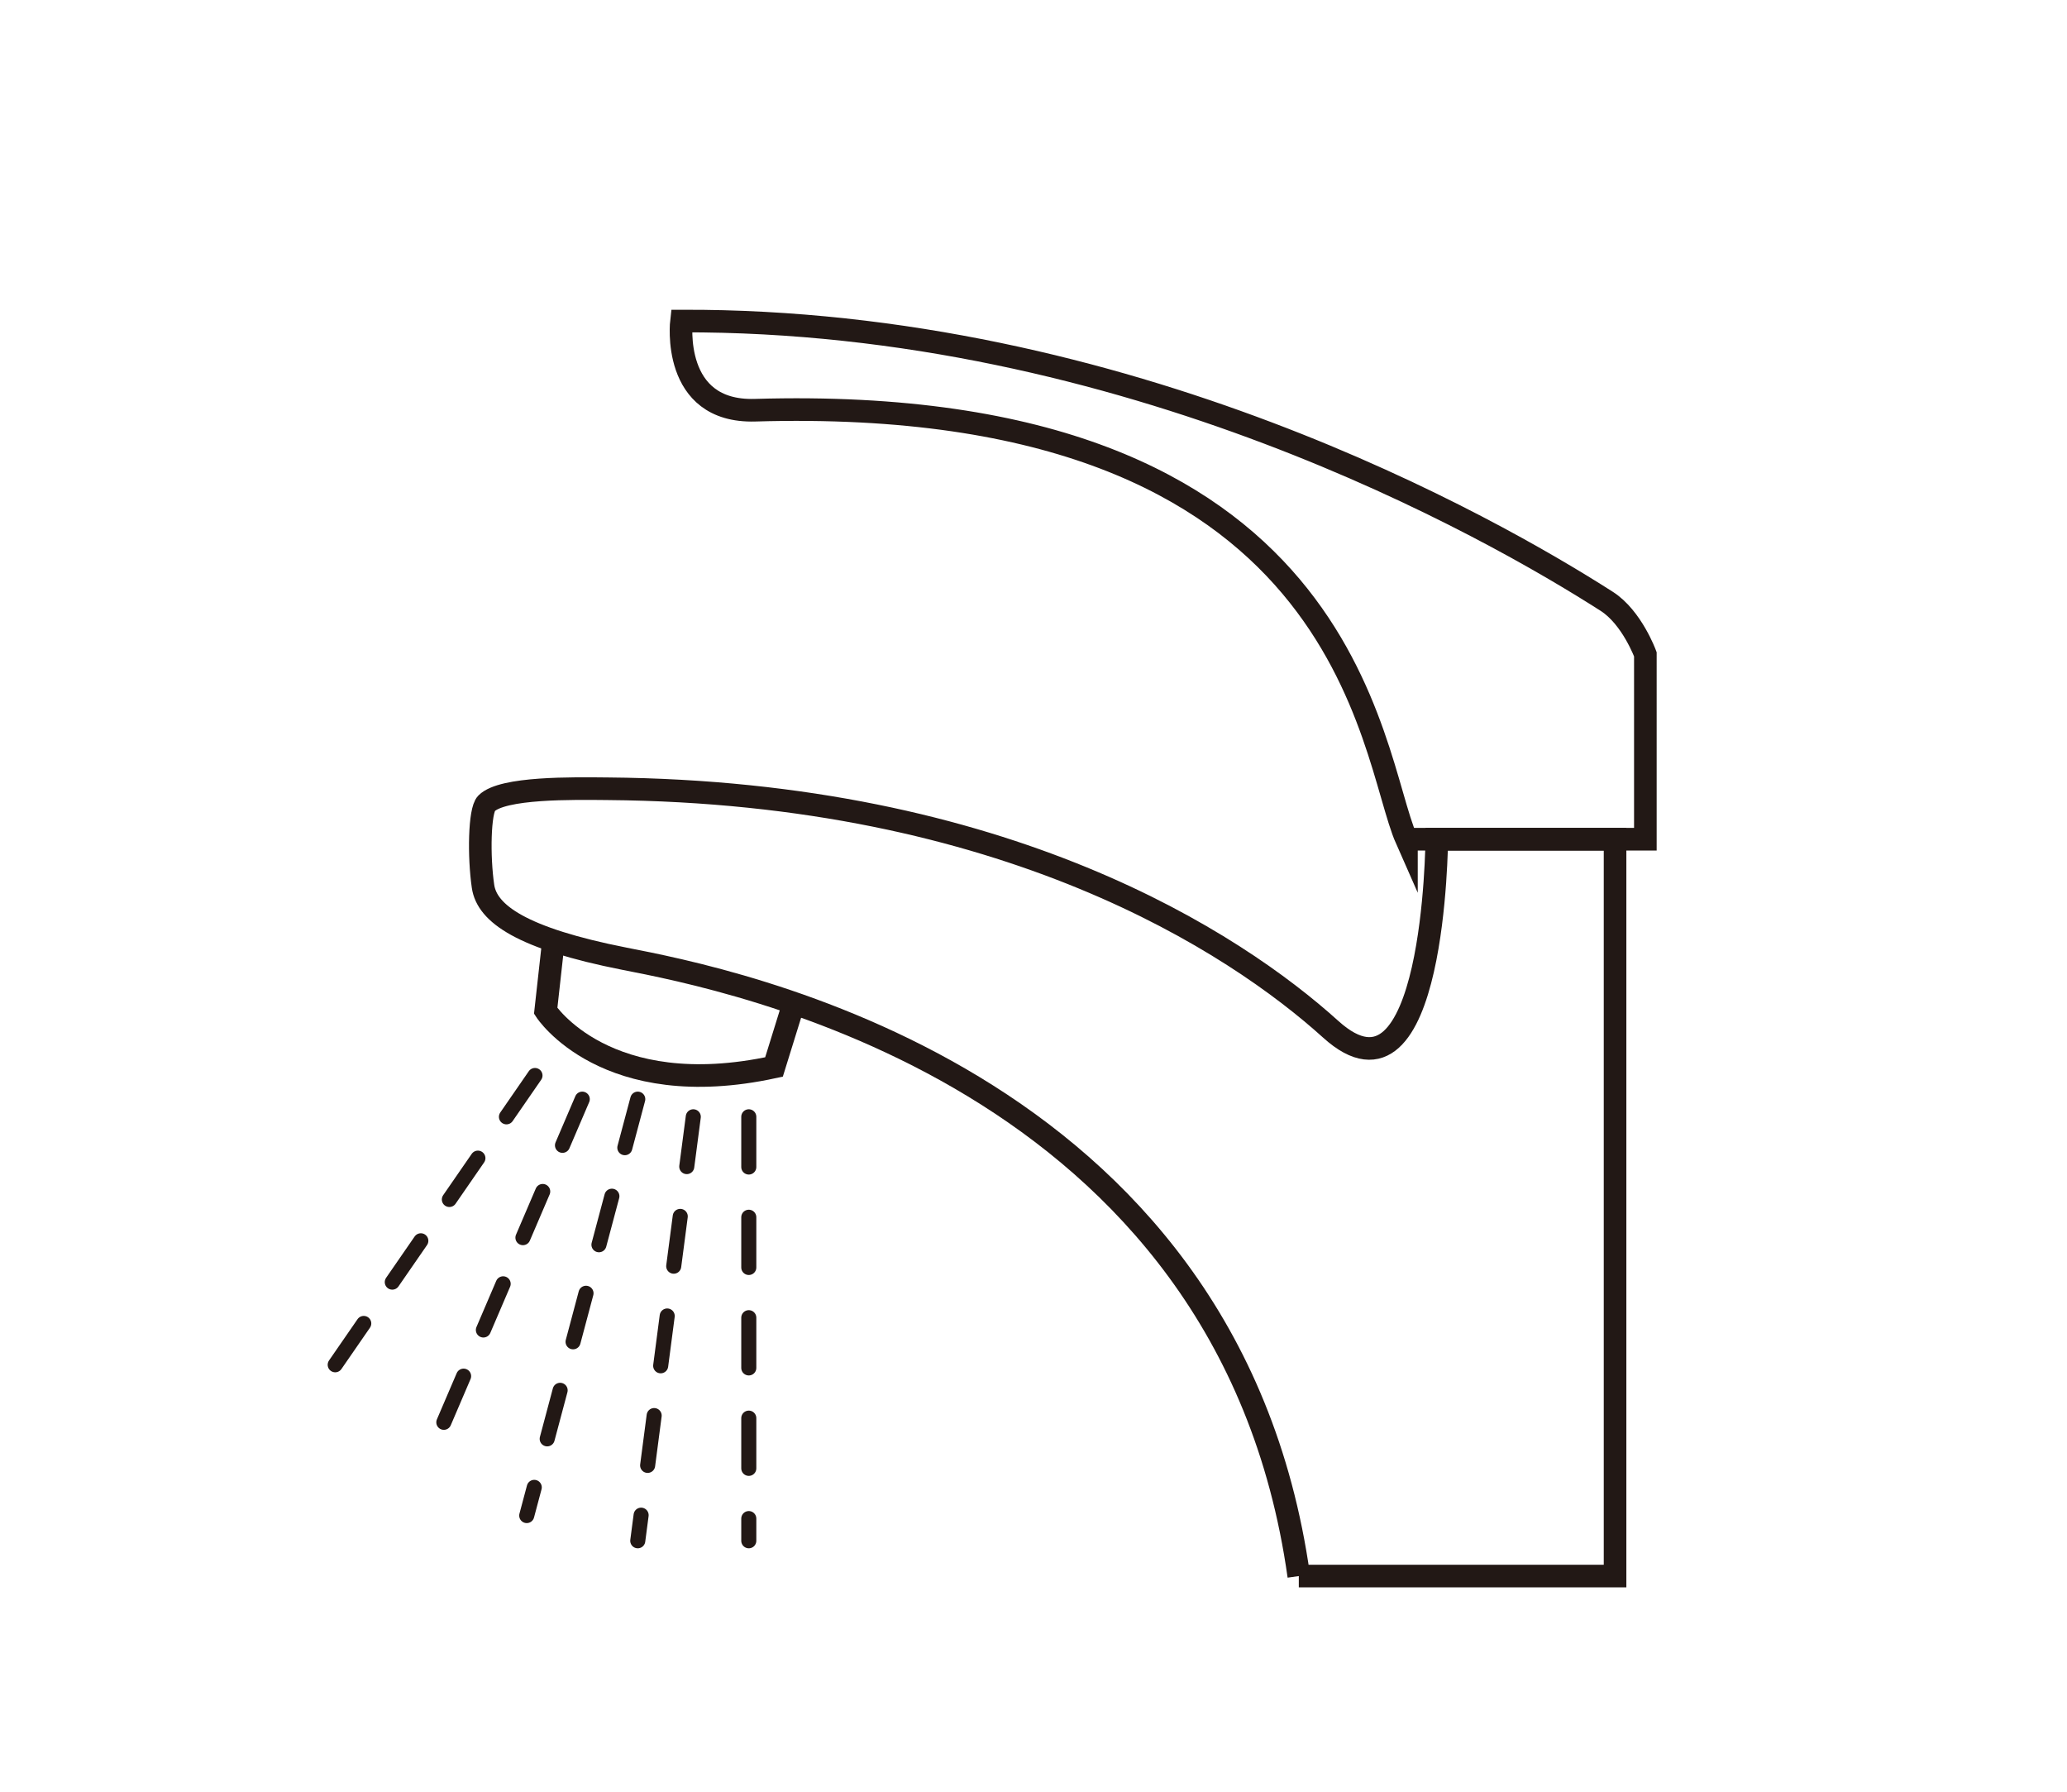
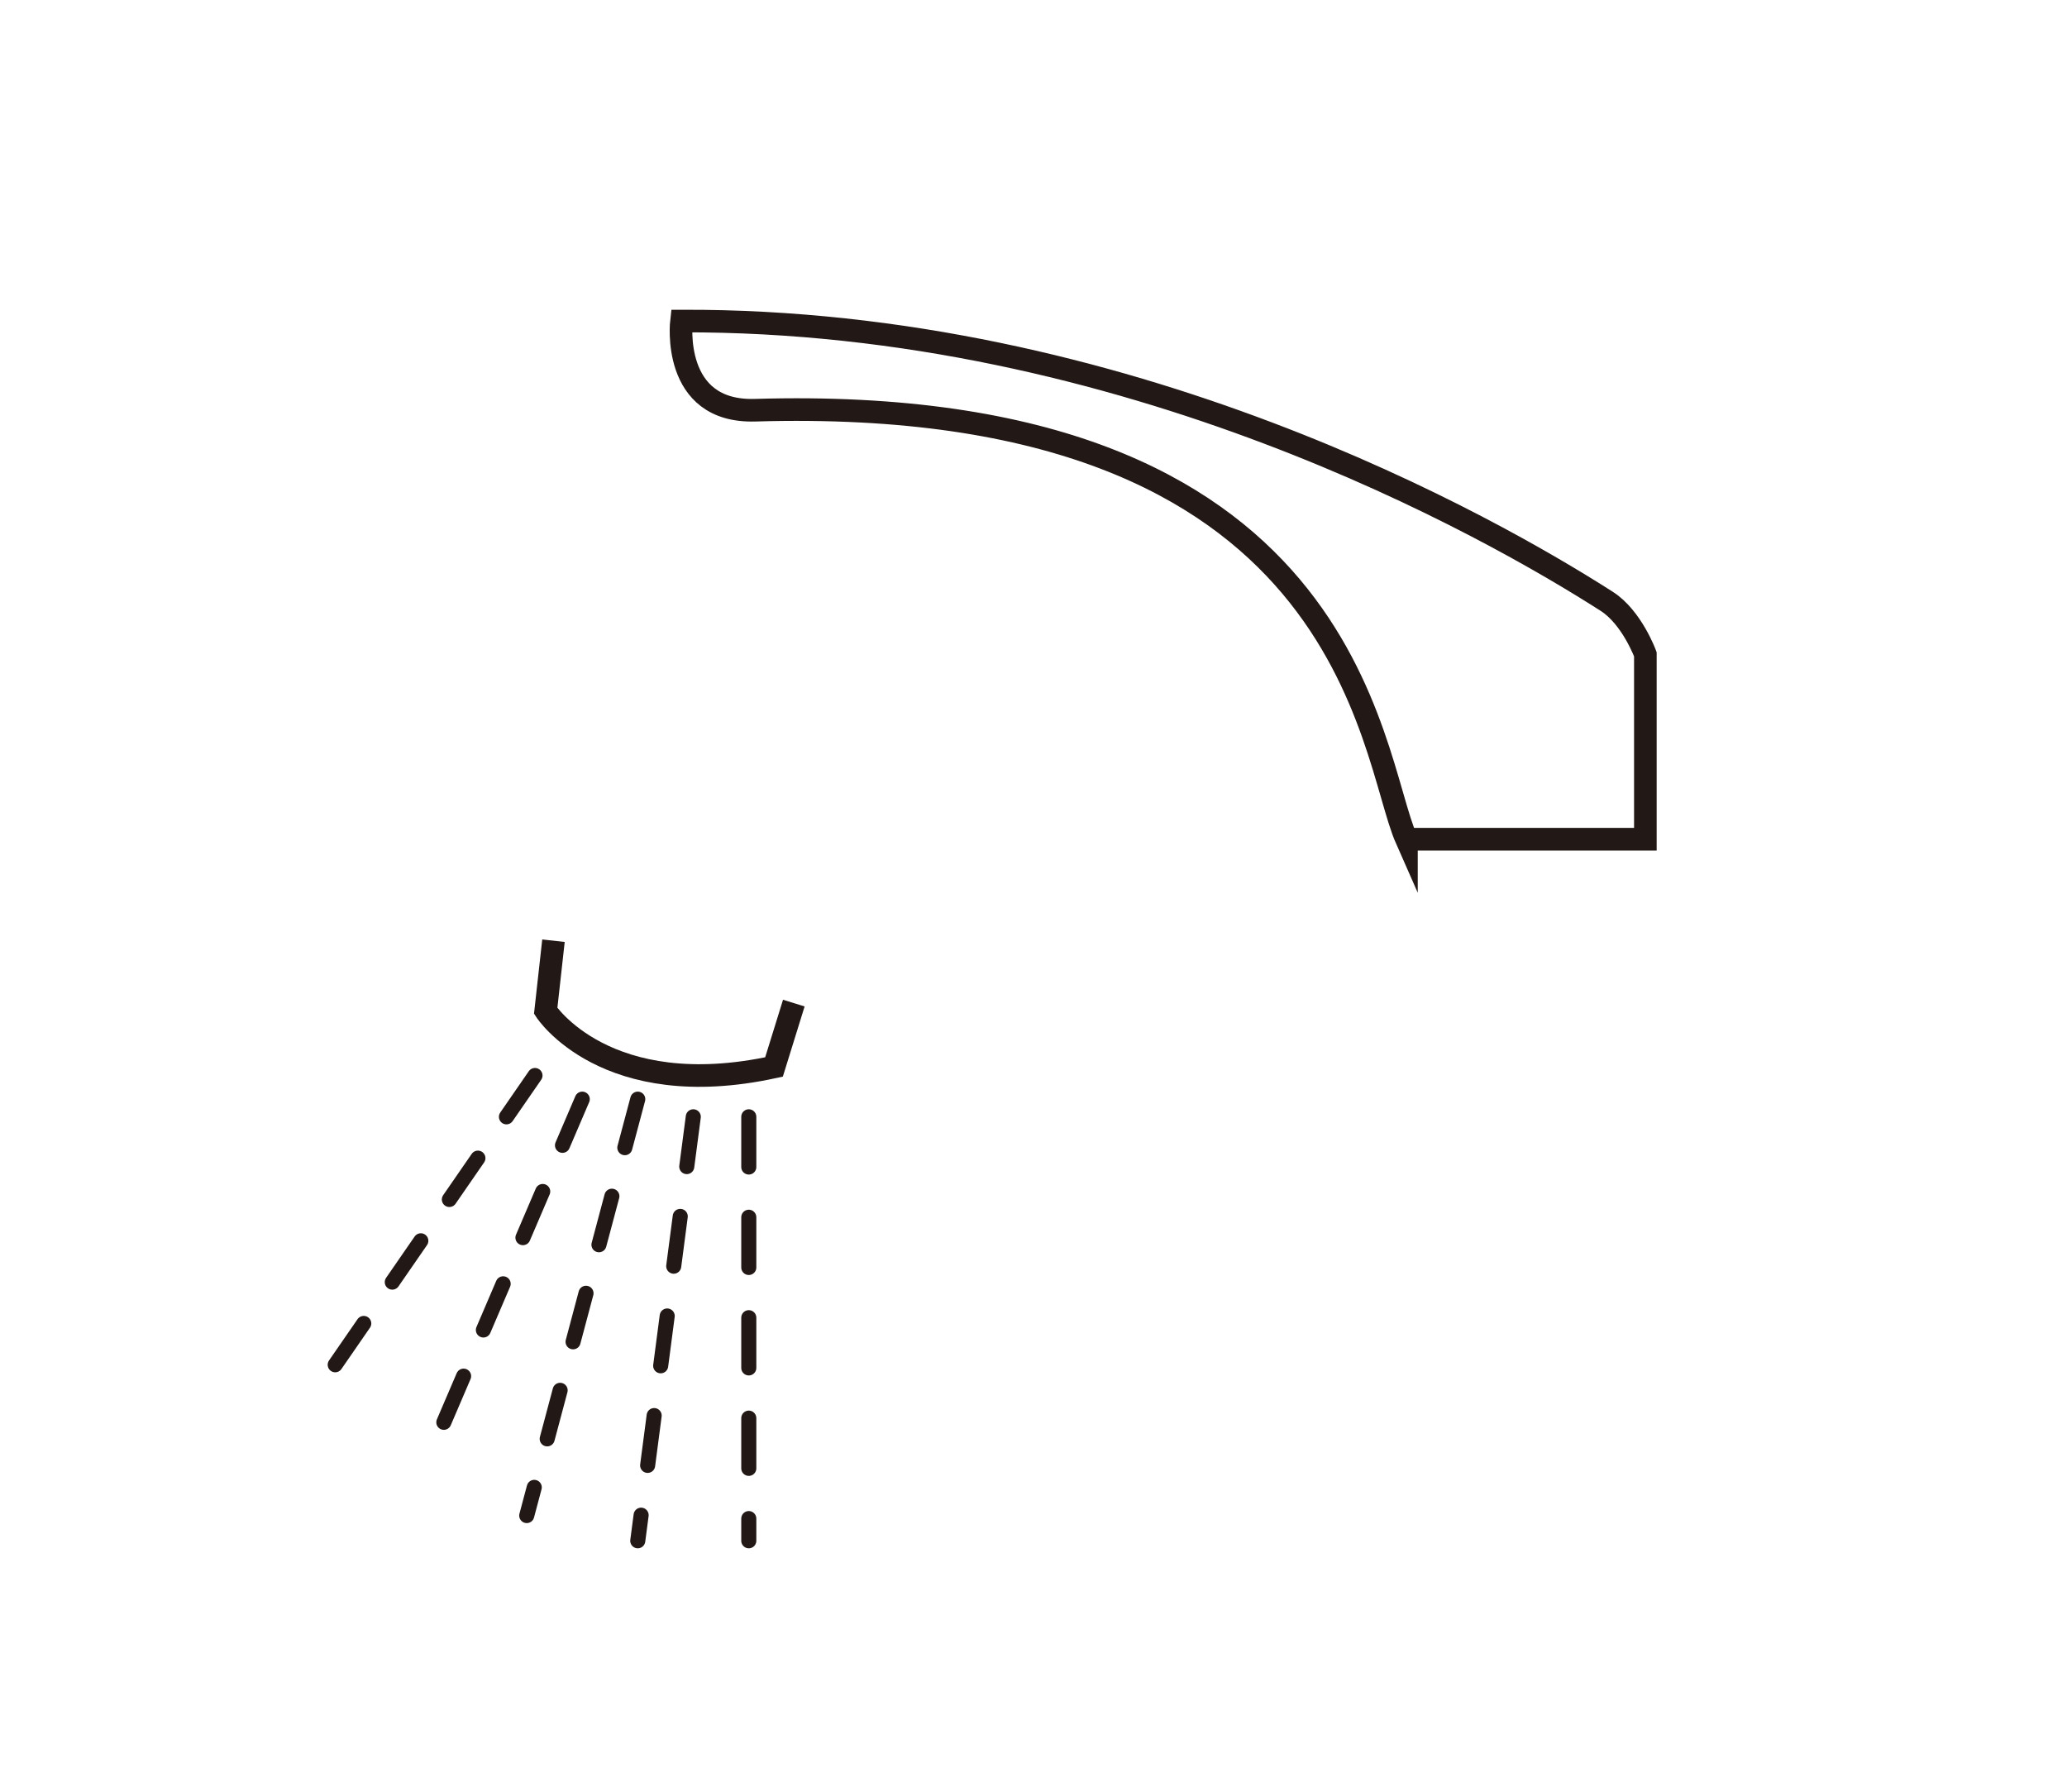
<svg xmlns="http://www.w3.org/2000/svg" width="150" height="130" viewBox="0 0 150 130">
  <g fill="none" stroke="#221815" stroke-miterlimit="10">
-     <path stroke-width="1.64" d="M94.253 114.354h22.95V60.89h-12.939s-.125 20.631-7.693 13.792C89.617 68.4 72.963 57.467 44.084 57.229c-2.534-.025-7.612-.107-8.779 1.061-.52.523-.569 3.865-.253 6.018.289 1.982 2.808 3.783 10.253 5.251 7.447 1.458 43.82 8.361 48.948 44.795z" />
    <path stroke-width="1.64" d="M102.064 60.89h17.338V47.474s-.975-2.672-2.797-3.84c-8.398-5.374-34.847-20.445-67.152-20.341 0 0-.794 6.651 5.341 6.47 43.395-1.285 44.559 24.992 47.27 31.127zM40.165 68.254l-.565 5.09s4.349 6.727 16.569 4.071l1.438-4.634" />
    <path stroke-width="1.093" stroke-linecap="round" stroke-dasharray="3.644,0,0,3.644,0,0" d="M38.823 78.034l-15.889 23.003M42.254 79.75L30.88 106.297M46.282 79.75l-8.057 30.213M50.311 81.03l-4.029 30.762M54.339 81.03v30.762" />
  </g>
</svg>